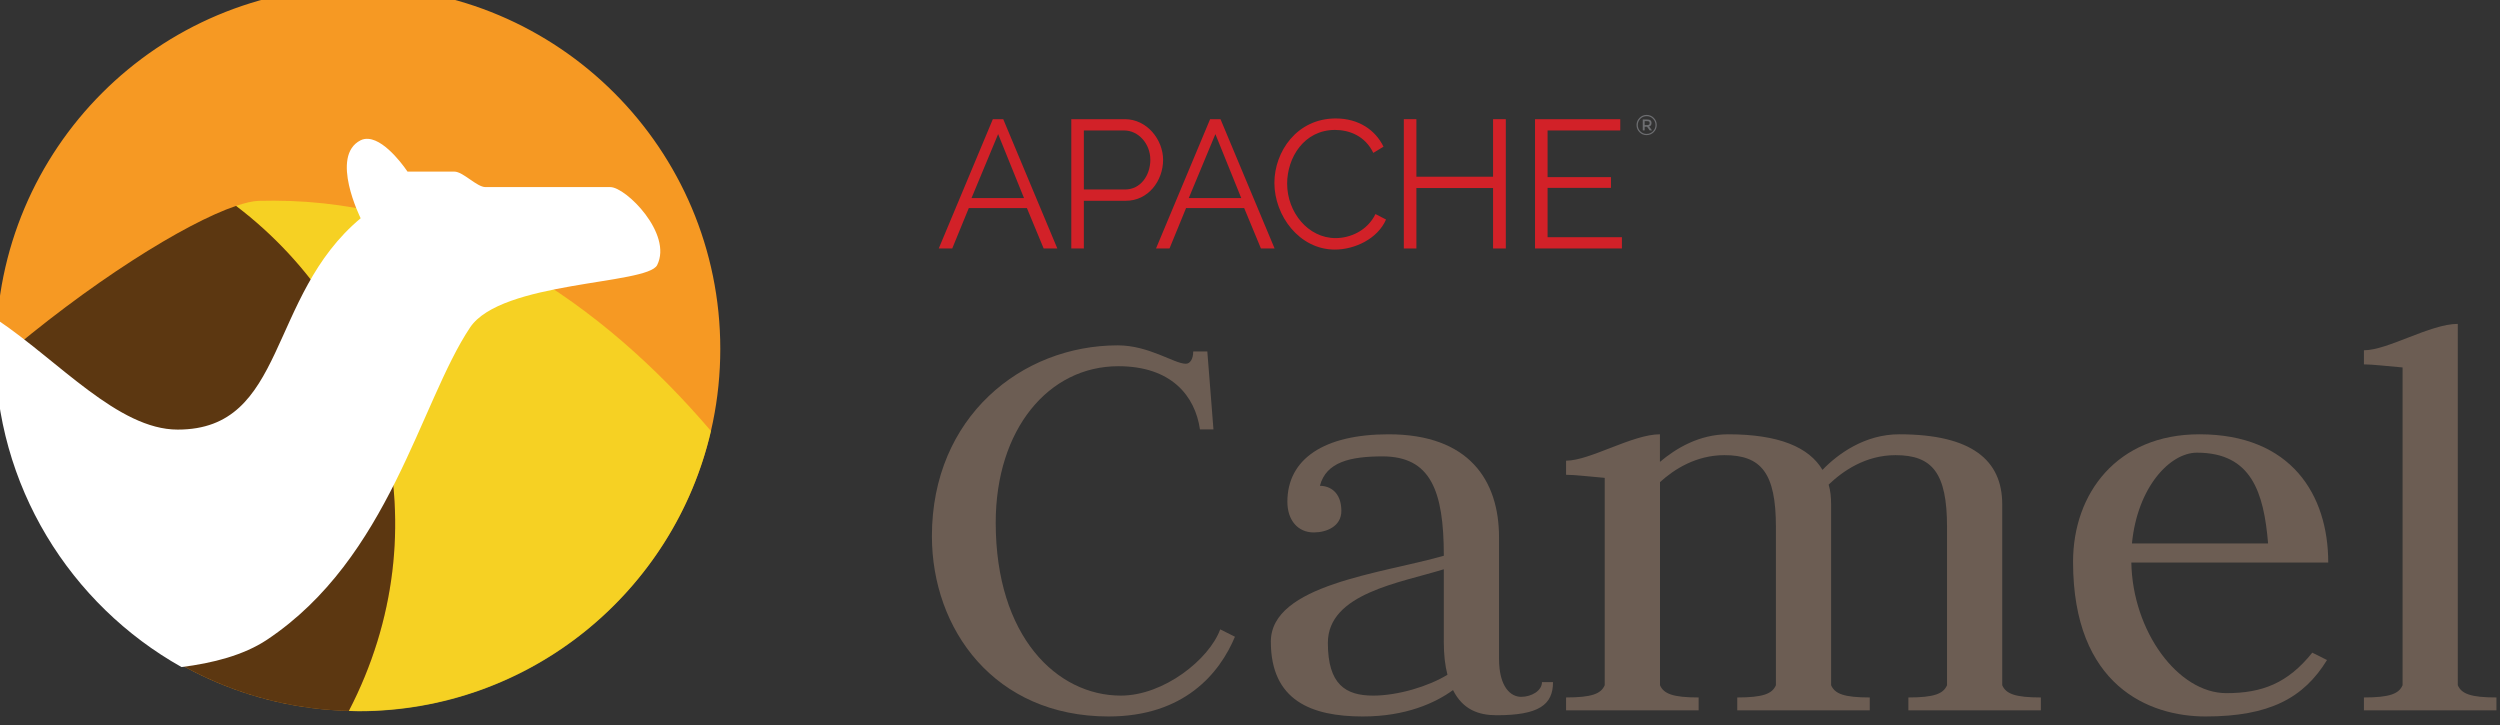
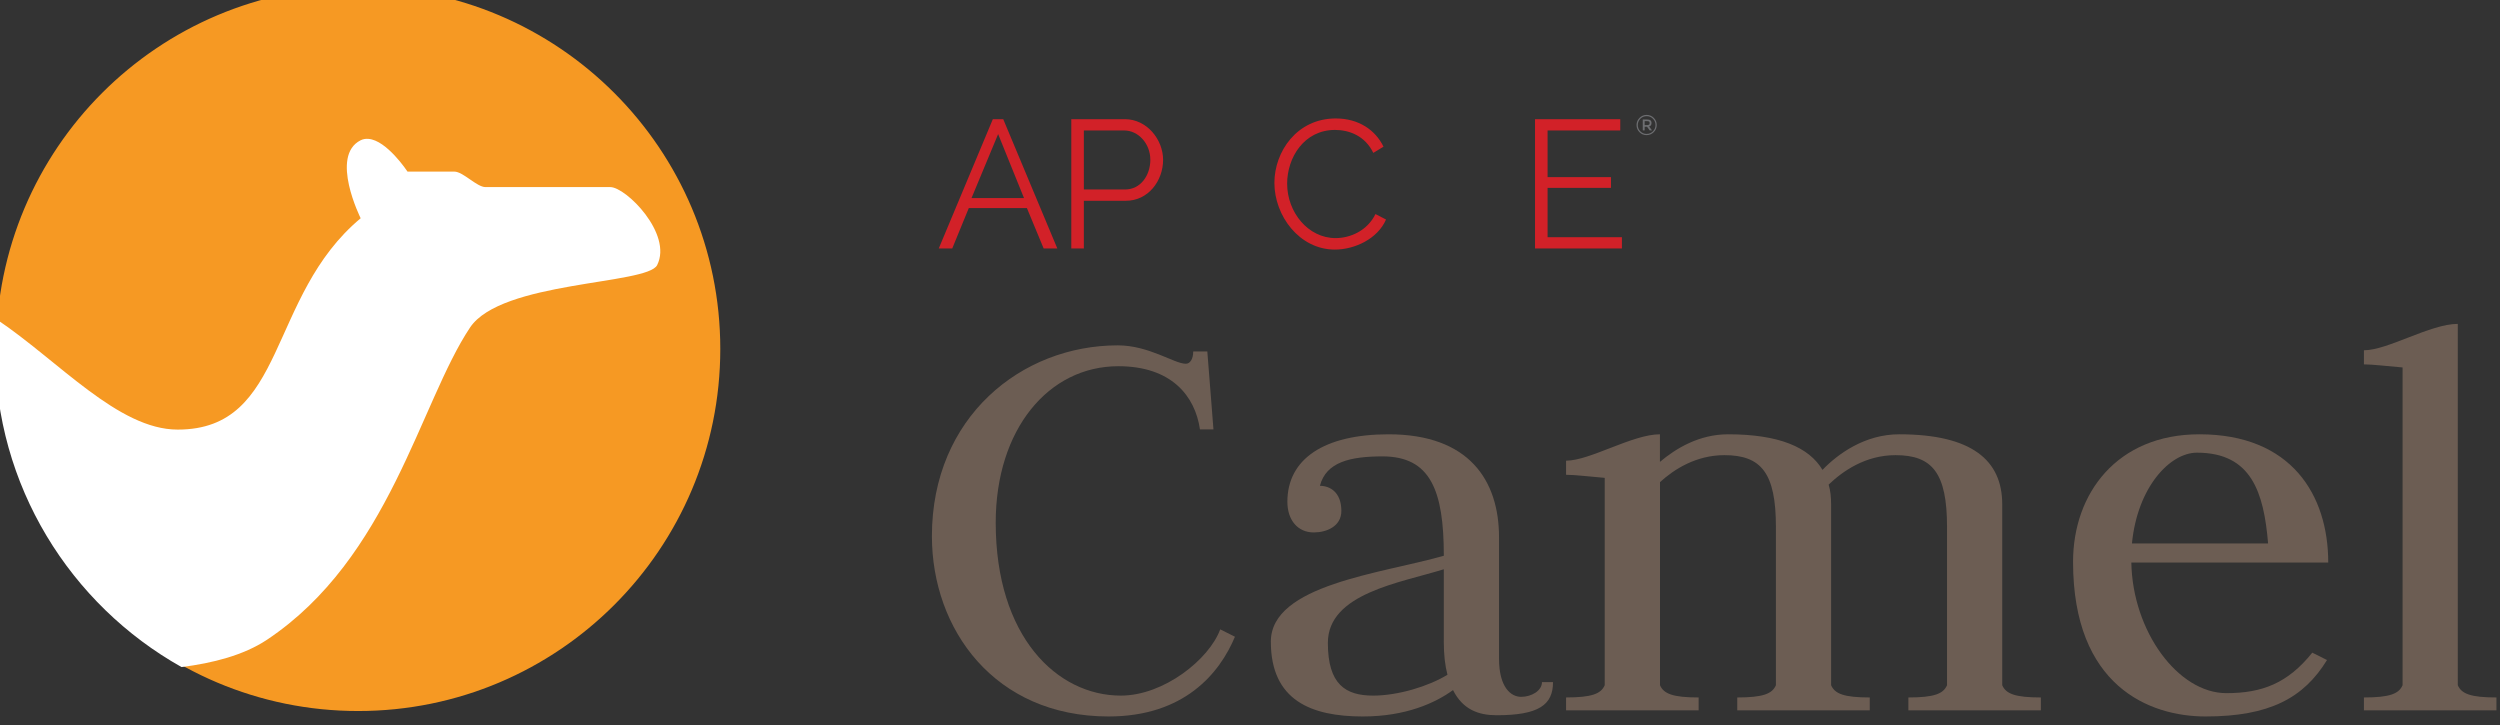
<svg xmlns="http://www.w3.org/2000/svg" xmlns:xlink="http://www.w3.org/1999/xlink" width="36.471mm" height="10.583mm" viewBox="0 0 36.471 10.583" version="1.1" id="svg2343">
  <rect x="0" y="0" width="36.471" height="10.583" fill="#333333" stroke="none" />
  <defs id="defs2337">
    <linearGradient xlink:href="#SVGID_1_-0" id="linearGradient4866" gradientUnits="userSpaceOnUse" x1="333.483" y1="702.6" x2="477.002" y2="563.73" />
    <linearGradient id="SVGID_1_-0" gradientUnits="userSpaceOnUse" x1="-4229.666" y1="-4143.64" x2="-3987.589" y2="-3860.573" gradientTransform="matrix(0.423,-0.906,0.906,0.423,6189.036,-1936.836)">
      <stop offset="0" style="stop-color:#F69923" id="stop3286-8" />
      <stop offset="0.11" style="stop-color:#F79A23" id="stop3288-2" />
      <stop offset="0.945" style="stop-color:#E97826" id="stop3290-2" />
    </linearGradient>
    <linearGradient xlink:href="#linearGradient3949" id="linearGradient4868" gradientUnits="userSpaceOnUse" x1="333.483" y1="702.6" x2="477.002" y2="563.73" />
    <linearGradient gradientTransform="matrix(0.423,-0.906,0.906,0.423,6189.036,-1936.836)" y2="-3860.573" x2="-3987.589" y1="-4143.64" x1="-4229.666" gradientUnits="userSpaceOnUse" id="linearGradient3949">
      <stop id="stop3951" style="stop-color:#F69923" offset="0" />
      <stop id="stop3953" style="stop-color:#F79A23" offset="0.08" />
      <stop id="stop3955" style="stop-color:#E97826" offset="0.419" />
    </linearGradient>
    <linearGradient xlink:href="#linearGradient4556" id="linearGradient4870" gradientUnits="userSpaceOnUse" x1="633.551" y1="814.599" x2="566.471" y2="909.117" />
    <linearGradient gradientTransform="matrix(0.423,-0.906,0.906,0.423,6189.036,-1936.836)" y2="-3860.573" x2="-3987.589" y1="-4143.64" x1="-4229.666" gradientUnits="userSpaceOnUse" id="linearGradient4556">
      <stop id="stop4558" style="stop-color:#f6e423;stop-opacity:1" offset="0" />
      <stop id="stop4560" style="stop-color:#F79A23" offset="0.412" />
      <stop id="stop4562" style="stop-color:#E97826" offset="0.733" />
    </linearGradient>
  </defs>
  <g id="layer1" transform="translate(210.458,-18.464)">
    <g id="g4839" transform="matrix(0.315,0,0,0.315,-253.464,-173.701)">
      <g id="g4763" transform="translate(73.919,19.51)">
        <g transform="translate(-72.023,20.16)" id="g4765">
          <g style="font-size:27.92px;font-family:Sans;letter-spacing:0px;word-spacing:0px;fill:#6c5d53" id="g4767">
            <path d="m 186.426,587.338 c 2.443,0 3.551,1.364 3.778,2.926 h 0.625 l -0.284,-3.608 h -0.653 c 0,0.341 -0.142,0.568 -0.341,0.568 -0.54,0 -1.705,-0.852 -3.153,-0.852 -4.46,0 -8.608,3.324 -8.608,8.835 0,4.318 2.898,8.352 8.182,8.352 3.494,0 5.142,-1.989 5.852,-3.693 l -0.682,-0.341 c -0.511,1.392 -2.614,3.068 -4.602,3.068 -2.955,0 -5.795,-2.727 -5.795,-8.011 0,-4.318 2.443,-7.244 5.682,-7.244" style="-inkscape-font-specification:'Judson Medium';stroke-width:0.258" id="path4769" />
            <path d="m 195.759,592.878 c 0.284,-1.108 1.42,-1.364 2.898,-1.364 2.216,0 2.841,1.563 2.841,4.602 -2.869,0.824 -8.011,1.335 -8.011,3.977 0,2.727 1.875,3.466 4.261,3.466 1.989,0 3.352,-0.625 4.176,-1.222 0.455,0.909 1.193,1.165 2.017,1.165 1.96,0 2.614,-0.483 2.614,-1.534 h -0.511 c 0,0.398 -0.483,0.682 -0.966,0.682 -0.483,0 -1.023,-0.455 -1.023,-1.761 v -5.625 c 0,-2.642 -1.392,-4.773 -5.114,-4.773 -2.983,0 -4.688,1.136 -4.688,3.125 0,0.852 0.483,1.42 1.222,1.42 0.597,0 1.278,-0.284 1.278,-0.994 0,-0.881 -0.54,-1.165 -0.994,-1.165 m 5.909,8.75 c -0.881,0.54 -2.301,0.966 -3.438,0.966 -1.278,0 -2.102,-0.511 -2.102,-2.443 0,-2.301 3.381,-2.784 5.369,-3.409 v 3.352 c 0,0.597 0.057,1.108 0.17,1.534" style="-inkscape-font-specification:'Judson Medium';stroke-width:0.258" id="path4771" />
            <path d="m 207.163,603.276 h 6.136 v -0.597 c -1.193,0 -1.619,-0.17 -1.79,-0.568 v -9.404 c 0.653,-0.597 1.676,-1.25 2.983,-1.25 1.705,0 2.386,0.824 2.386,3.324 v 7.33 c -0.17,0.398 -0.597,0.568 -1.79,0.568 v 0.597 h 6.136 v -0.597 c -1.193,0 -1.619,-0.17 -1.79,-0.568 v -8.381 c 0,-0.312 -0.028,-0.625 -0.114,-0.909 0.653,-0.625 1.705,-1.364 3.097,-1.364 1.705,0 2.386,0.824 2.386,3.324 v 7.33 c -0.17,0.398 -0.597,0.568 -1.79,0.568 v 0.597 h 6.136 v -0.597 c -1.193,0 -1.619,-0.17 -1.79,-0.568 v -8.381 c 0,-2.045 -1.42,-3.239 -4.773,-3.239 -1.591,0 -2.841,0.909 -3.551,1.648 -0.625,-1.051 -2.017,-1.648 -4.375,-1.648 -1.335,0 -2.415,0.653 -3.153,1.278 v -1.278 c -1.278,0 -3.239,1.222 -4.347,1.222 v 0.653 c 0.426,0 1.08,0.085 1.79,0.142 v 9.602 c -0.17,0.398 -0.597,0.568 -1.79,0.568 v 0.597" style="-inkscape-font-specification:'Judson Medium';stroke-width:0.258" id="path4773" />
            <path d="m 233.338,596.429 h 9.119 c 0,-3.125 -1.705,-5.938 -5.966,-5.938 -3.807,0 -5.852,2.727 -5.852,5.909 0,5.739 3.523,7.159 6.136,7.159 2.955,0 4.545,-0.852 5.625,-2.614 l -0.682,-0.341 c -1.136,1.42 -2.33,1.875 -3.977,1.875 -2.244,0 -4.347,-2.869 -4.403,-6.051 m 0.028,-0.881 c 0.256,-2.614 1.761,-4.205 3.011,-4.205 2.528,0 3.097,1.847 3.295,4.205 h -6.307" style="-inkscape-font-specification:'Judson Medium';stroke-width:0.258" id="path4775" />
            <path d="m 244.111,603.276 h 6.136 v -0.597 c -1.193,0 -1.619,-0.17 -1.79,-0.568 v -16.733 c -1.278,0 -3.239,1.222 -4.347,1.222 v 0.653 c 0.426,0 1.08,0.085 1.79,0.142 v 14.716 c -0.17,0.398 -0.597,0.568 -1.79,0.568 v 0.597" style="-inkscape-font-specification:'Judson Medium';stroke-width:0.258" id="path4777" />
          </g>
          <g transform="matrix(0.092,0,0,0.092,152.325,523.052)" id="g4779">
            <path style="fill:#d22128" d="m 280.233,639.497 27.233,-65.096 h 5.227 l 27.233,65.096 h -6.877 l -8.44,-20.356 h -29.247 l -8.341,20.356 z m 29.896,-57.581 -13.391,32.185 h 26.408 z" id="path4781" />
            <path style="fill:#d22128" d="m 346.958,639.497 v -65.096 h 26.958 c 11.19,0 19.256,10.365 19.256,20.444 0,10.64 -7.515,20.631 -18.706,20.631 h -21.182 v 24.02 z m 6.327,-29.709 h 20.807 c 7.702,0 12.654,-7.064 12.654,-14.943 0,-8.165 -6.052,-14.767 -13.204,-14.767 h -20.257 z" id="path4783" />
-             <path style="fill:#d22128" d="m 389.608,639.497 27.233,-65.096 h 5.227 l 27.233,65.096 h -6.877 l -8.44,-20.356 h -29.247 l -8.341,20.356 z m 29.885,-57.581 -13.391,32.185 h 26.408 z" id="path4785" />
            <path style="fill:#d22128" d="m 480.1,574.037 c 11.554,0 19.982,5.865 24.02,14.216 l -5.139,3.114 c -4.126,-8.616 -12.192,-11.554 -19.256,-11.554 -15.592,0 -24.108,13.941 -24.108,27.046 0,14.392 10.541,27.41 24.384,27.41 7.339,0 15.955,-3.664 20.081,-12.104 l 5.315,2.751 c -4.214,9.716 -15.768,15.13 -25.759,15.13 -17.881,0 -30.435,-17.055 -30.435,-33.56 0,-15.68 11.268,-32.449 30.898,-32.449 z" id="path4787" />
-             <path style="fill:#d22128" d="m 565.695,574.4 v 65.096 h -6.415 v -30.435 h -38.6 v 30.435 h -6.327 v -65.096 h 6.327 v 28.972 h 38.6 v -28.972 z" id="path4789" />
            <path style="fill:#d22128" d="m 624.134,633.808 v 5.689 h -43.739 v -65.096 h 42.913 v 5.689 h -36.586 v 23.47 h 31.91 v 5.403 h -31.91 v 24.846 z" id="path4791" />
            <path style="fill:#6d6e71" d="m 640.177,573.74 c 0.99,0.99 1.485,2.19 1.485,3.587 0,1.397 -0.495,2.597 -1.485,3.598 -0.99,1.001 -2.201,1.507 -3.609,1.507 -1.419,0 -2.619,-0.495 -3.598,-1.485 -0.979,-0.99 -1.474,-2.19 -1.474,-3.587 0,-1.397 0.495,-2.597 1.485,-3.598 0.99,-1.001 2.19,-1.507 3.598,-1.507 1.408,0 2.608,0.495 3.598,1.485 z m -0.429,6.767 c 0.869,-0.88 1.298,-1.937 1.298,-3.169 0,-1.232 -0.429,-2.278 -1.287,-3.147 -0.858,-0.869 -1.915,-1.309 -3.158,-1.309 -1.243,0 -2.3,0.44 -3.169,1.309 -0.858,0.88 -1.298,1.937 -1.298,3.169 0,1.232 0.429,2.289 1.276,3.158 0.858,0.869 1.904,1.309 3.147,1.309 1.243,0 2.322,-0.44 3.191,-1.32 z m -0.715,-4.148 c 0,0.913 -0.396,1.485 -1.199,1.717 l 1.463,1.981 h -1.177 l -1.32,-1.838 h -1.21 v 1.838 h -0.957 v -5.502 h 2.069 c 0.836,0 1.43,0.143 1.794,0.429 0.363,0.286 0.539,0.748 0.539,1.375 z m -1.221,0.77 c 0.187,-0.154 0.286,-0.418 0.286,-0.781 0,-0.363 -0.099,-0.616 -0.297,-0.748 -0.198,-0.143 -0.539,-0.209 -1.045,-0.209 h -1.166 v 1.981 h 1.144 c 0.528,0 0.88,-0.077 1.078,-0.242 z" id="path4793" />
          </g>
        </g>
        <g transform="translate(-5.402,7.398)" id="g4795" />
      </g>
      <g id="g4801" transform="matrix(0.258,0,0,0.258,1.285,408.451)">
        <g transform="translate(216.264,-21.046)" id="g4803">
          <circle r="63.02" cy="629.226" cx="412.333" style="fill:url(#linearGradient4866);stroke:url(#linearGradient4868);stroke-width:5;stroke-linejoin:round" id="path4805" transform="matrix(0.992,0,0,0.992,-36.805,240.872)" />
        </g>
-         <path id="path4807" d="m 573.312,817.406 c -0.889,-10e-4 -1.79,0.005 -2.688,0.031 -1.044,0.031 -2.446,0.362 -4.062,0.906 27.309,20.737 37.127,58.146 20.25,90.656 0.573,0.015 1.142,0.062 1.719,0.062 30.844,0 56.62,-21.493 63.281,-50.312 -19.573,-22.943 -46.118,-41.294 -78.5,-41.344 z" style="opacity:0.75;fill:url(#linearGradient4870)" />
-         <path id="path4809" d="m 566.562,818.344 c -9.068,3.052 -26.368,13.802 -43,28.156 1.263,34.195 28.961,61.607 63.25,62.5 16.877,-32.51 7.059,-69.919 -20.25,-90.656 z" style="opacity:0.75;fill:#28170b" />
        <g id="g4811">
          <path id="path4813" d="m 590.311,806.309 c -0.472,-0.032 -0.932,0.028 -1.375,0.25 -5.599,2.801 0,14 0,14 -16.807,14.009 -13.236,37.938 -32.844,37.938 -10.689,0 -21.322,-12.293 -32.531,-19.812 -0.144,1.773 -0.25,3.564 -0.25,5.375 0,24.515 13.51,45.863 33.469,57.063 5.583,-0.703 11.158,-2.114 15.344,-4.906 21.992,-14.662 27.452,-42.557 36.438,-56.031 5.596,-8.406 31.824,-7.677 33.594,-11.219 2.804,-5.602 -5.602,-14 -8.406,-14 h -22.406 c -1.566,0 -4.025,-2.781 -5.594,-2.781 h -8.406 c 0,0 -3.725,-5.65 -7.031,-5.875 z" style="fill:#ffffff" />
        </g>
      </g>
    </g>
  </g>
</svg>